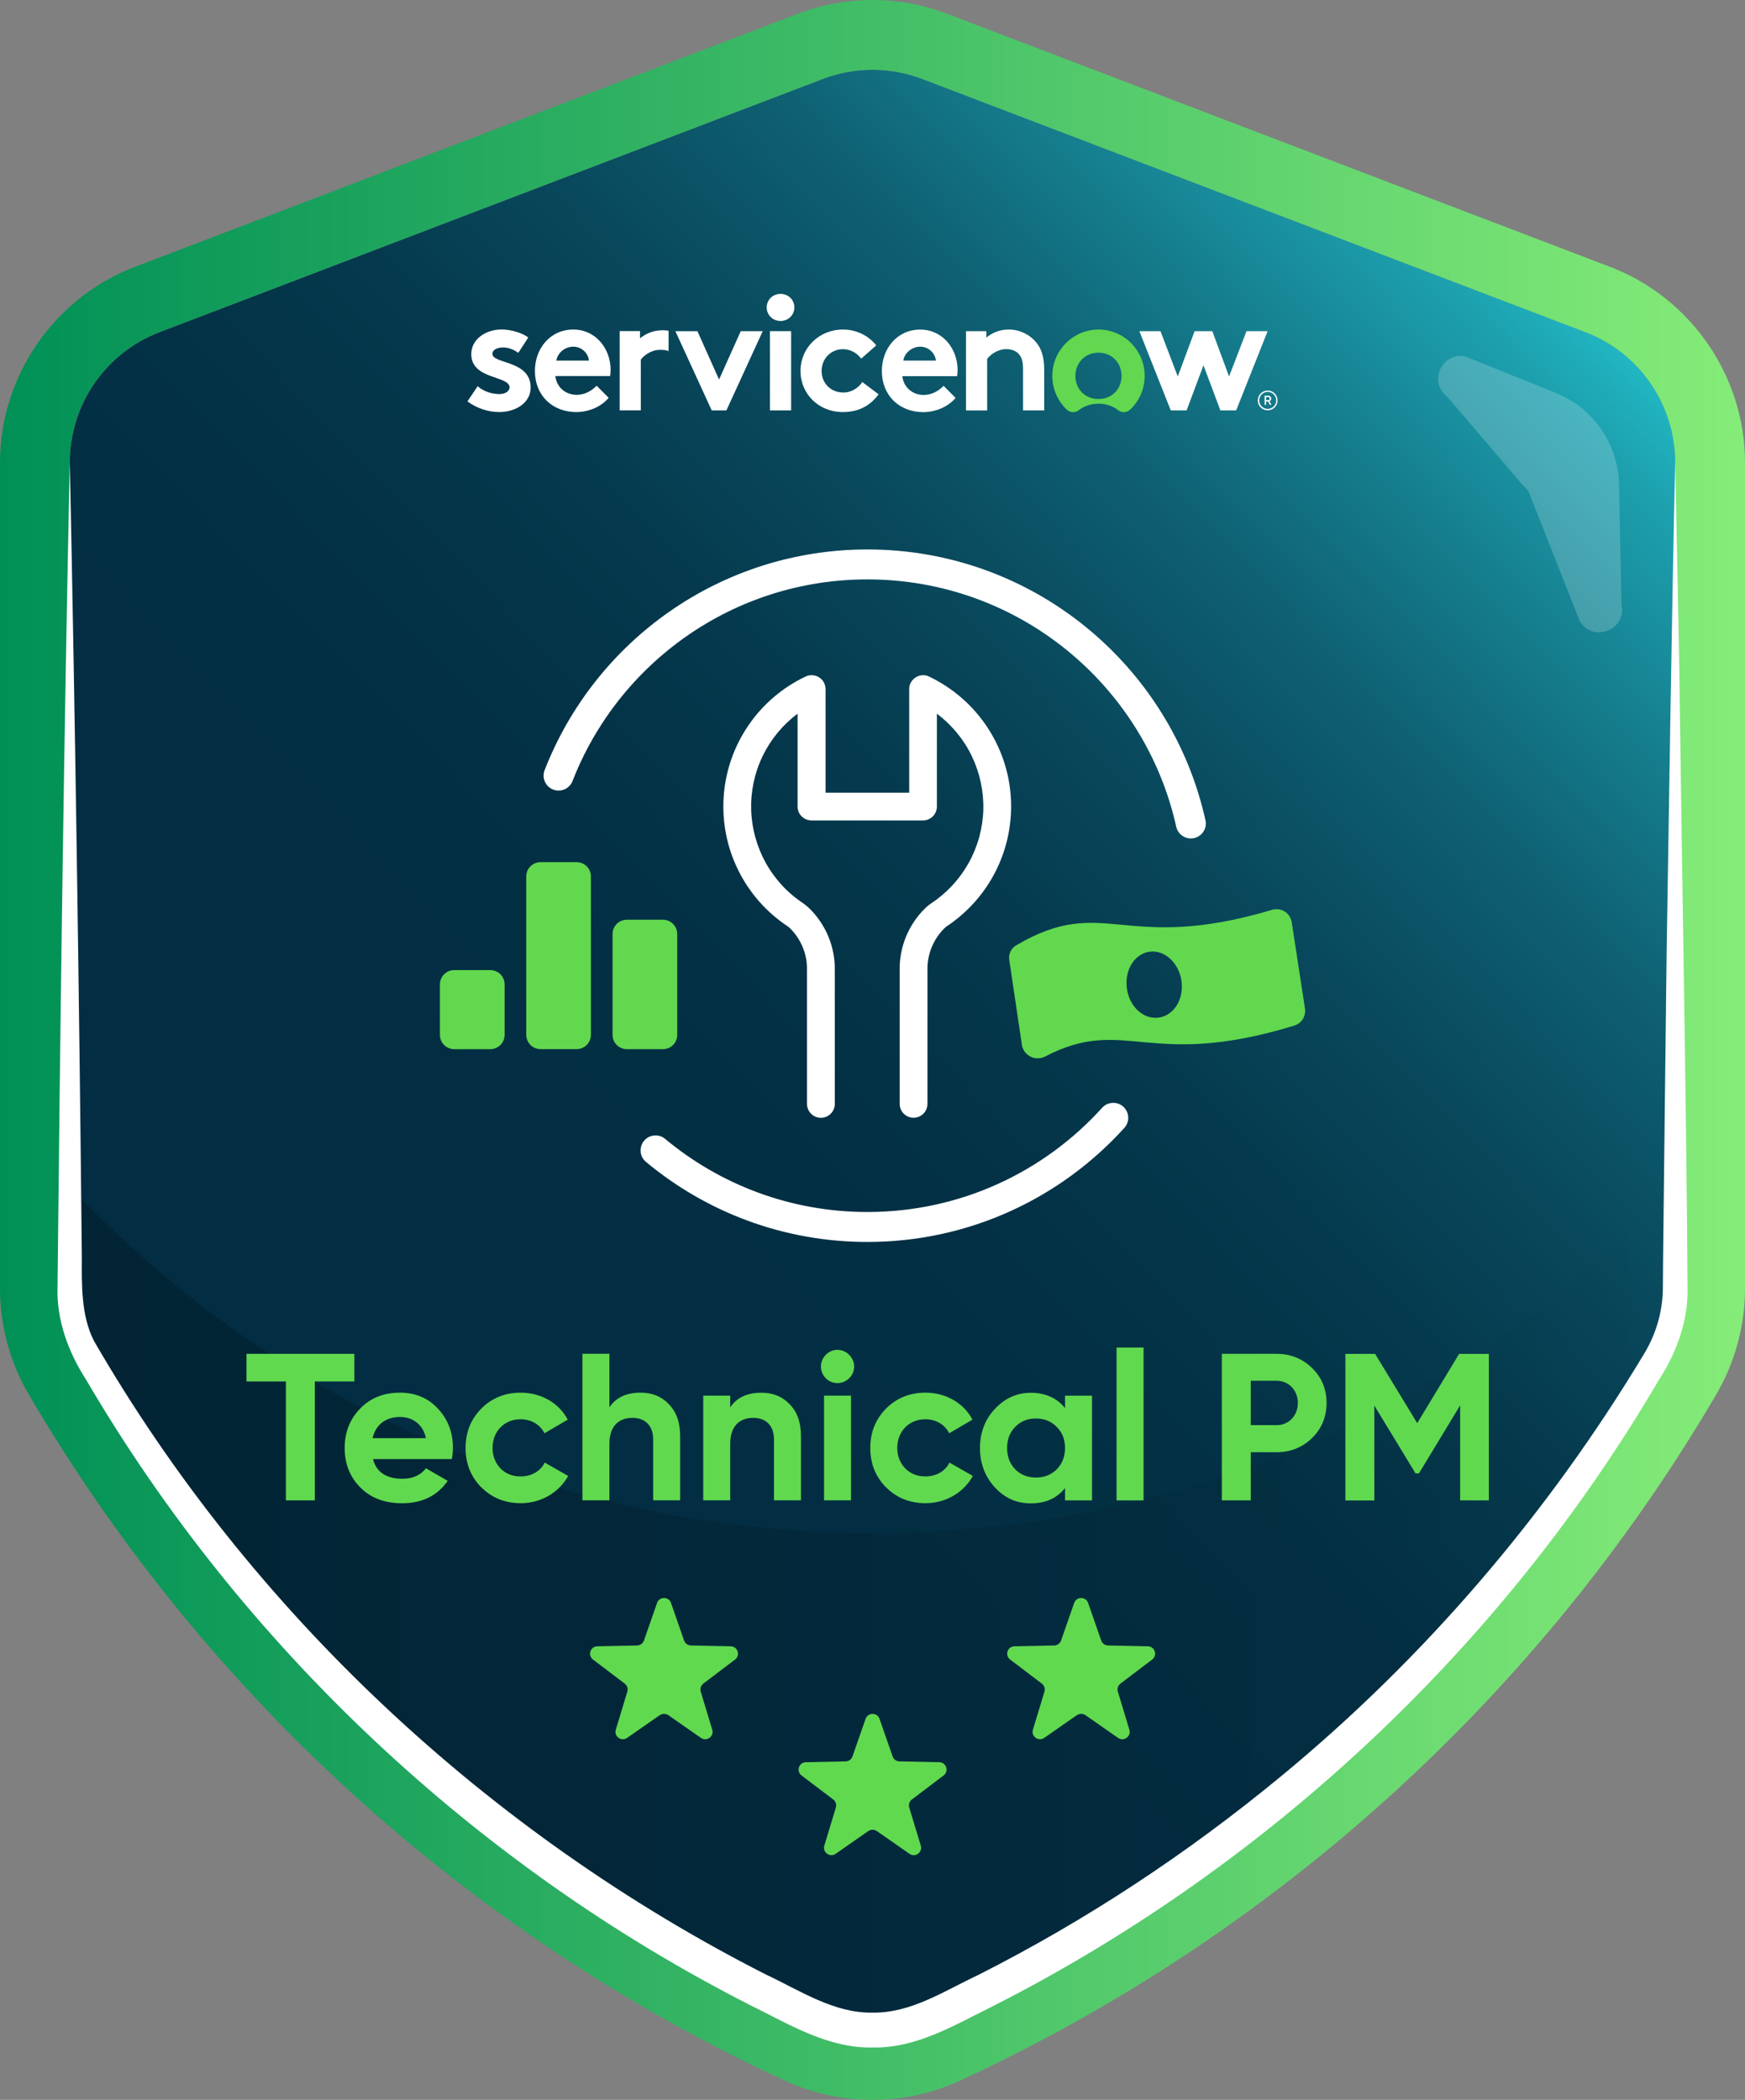
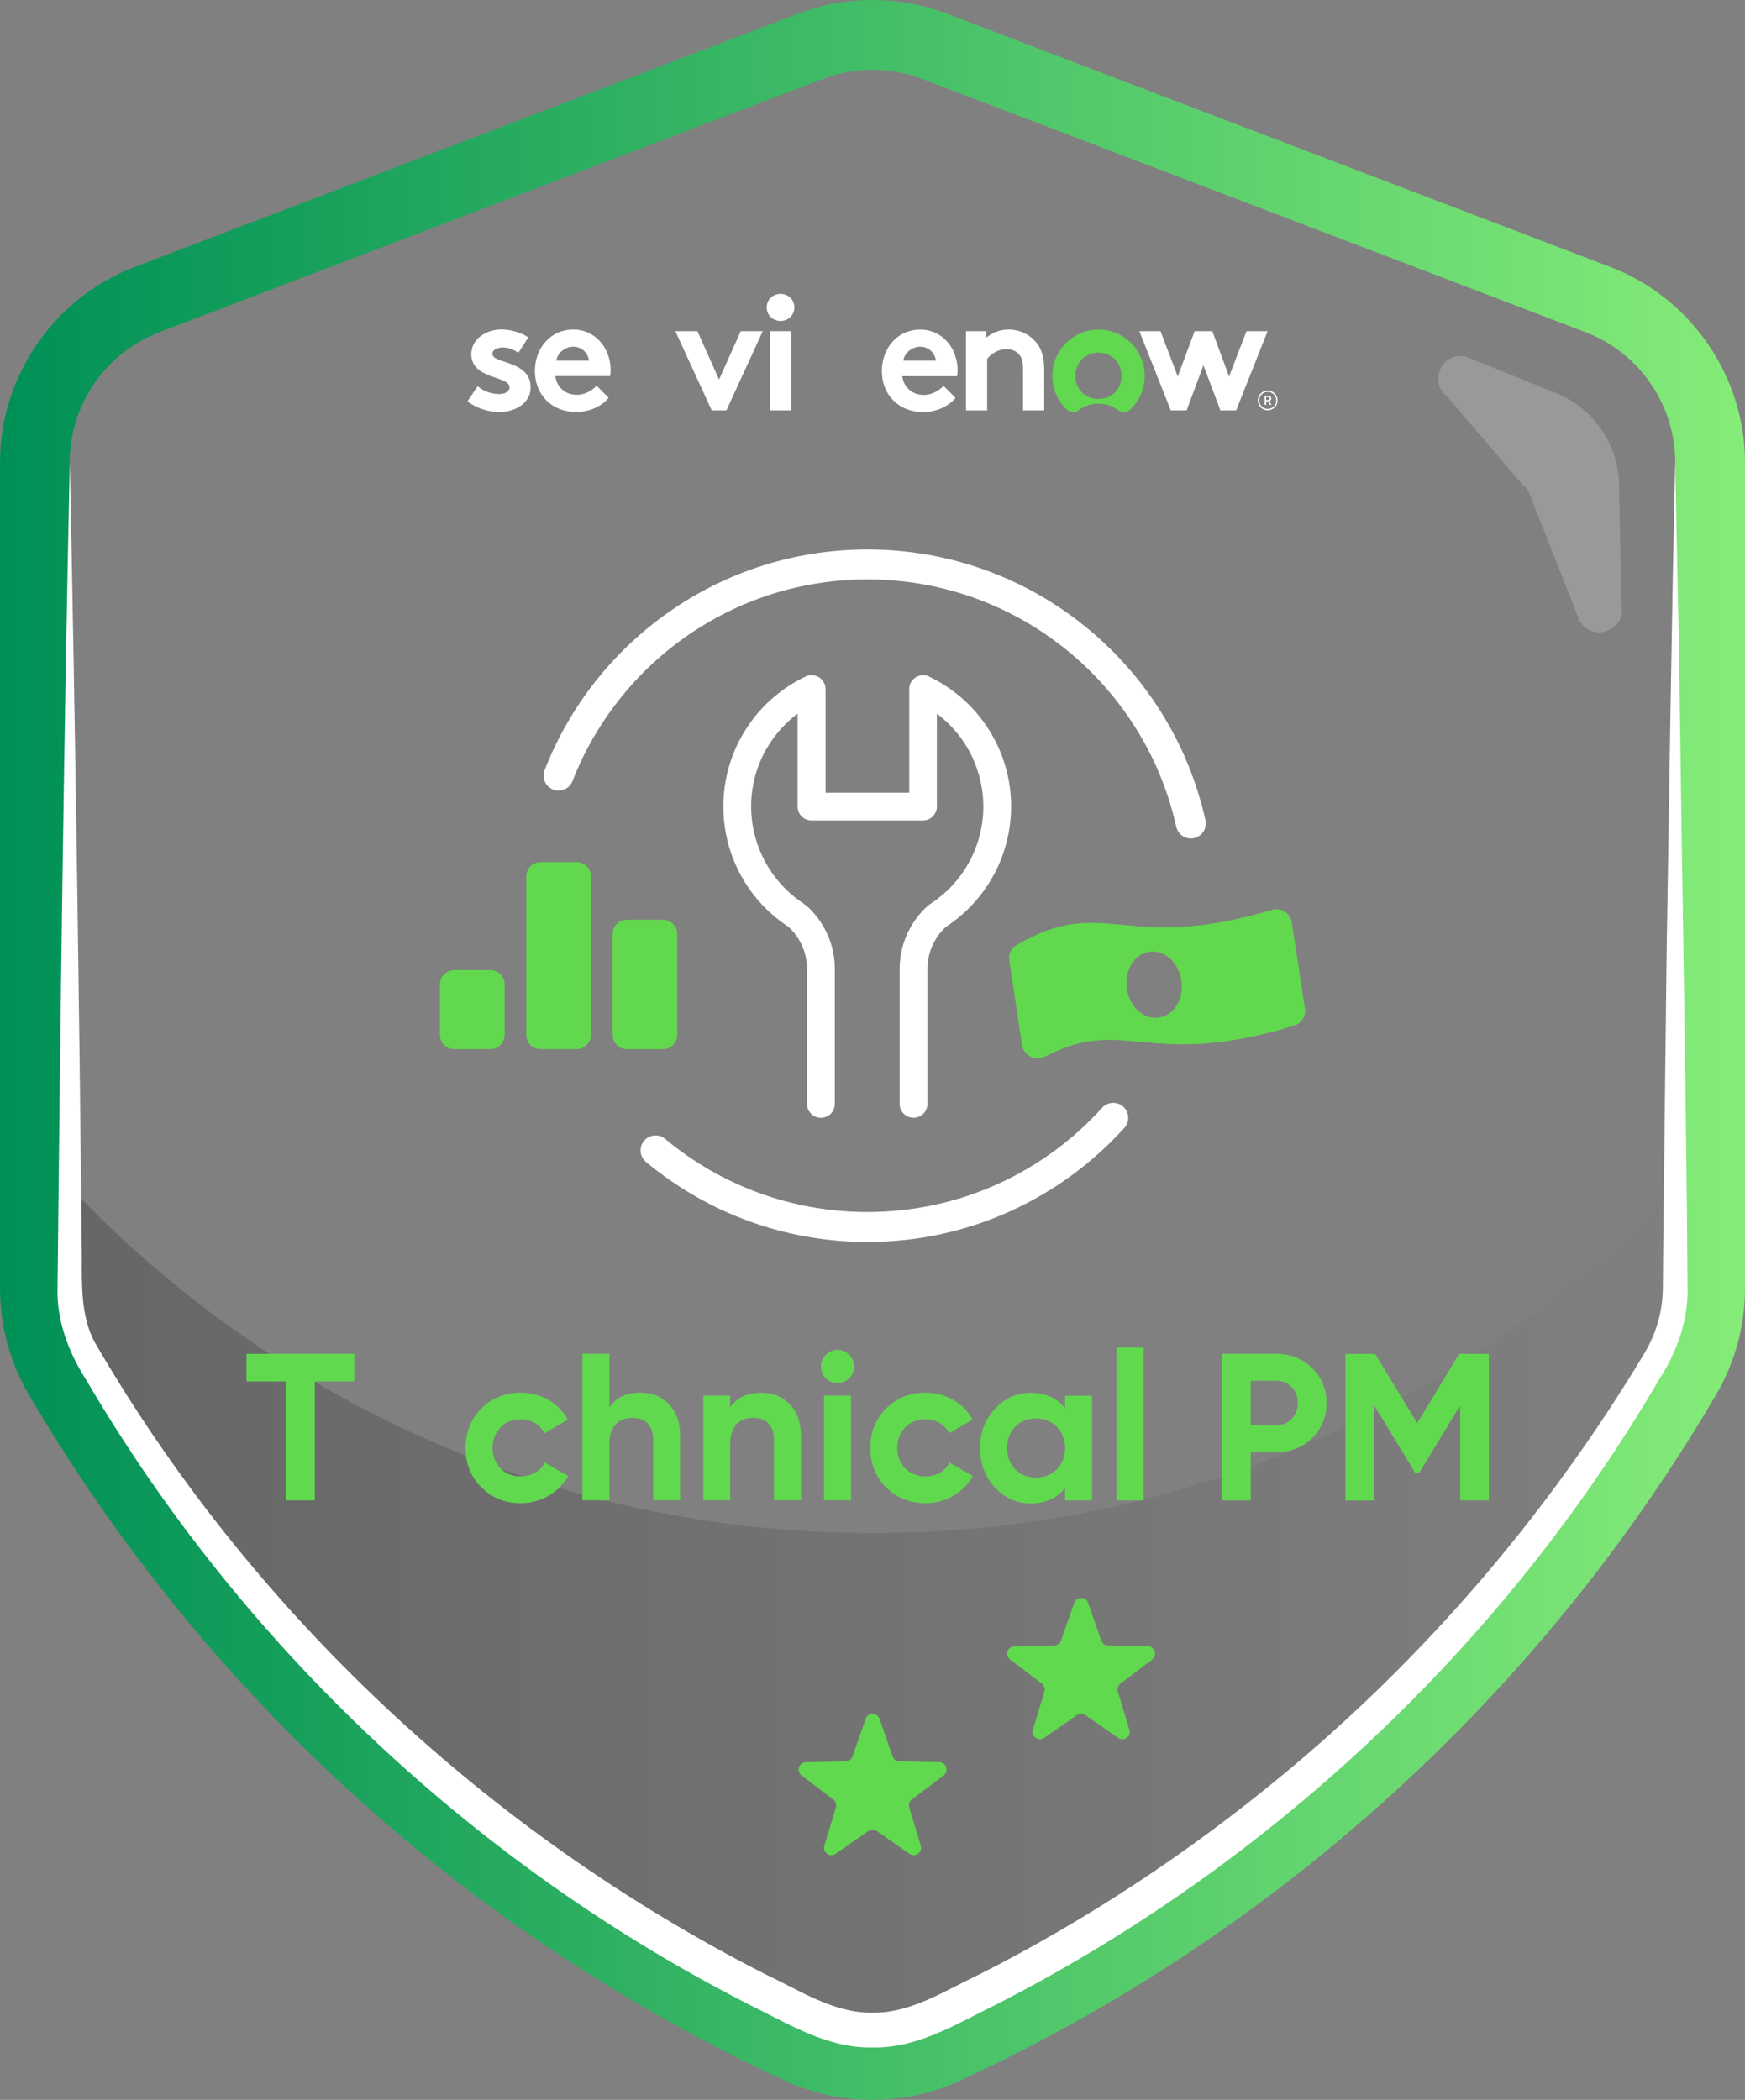
<svg xmlns="http://www.w3.org/2000/svg" width="300" height="361.06" viewBox="0 0 300 361.06">
  <rect x="0" y="0" width="300" height="361.06" fill="#808080" stroke="none" />
  <defs>
    <style>      .cls-1 {        fill: url(#linear-gradient-3);      }      .cls-2 {        fill: url(#linear-gradient-2);      }      .cls-3 {        fill: #fff;      }      .cls-4 {        fill: #62d84e;      }      .cls-5 {        fill: #61d94f;      }      .cls-6 {        fill: #61d84f;      }      .cls-7 {        fill: url(#linear-gradient);      }      .cls-8 {        fill: none;        stroke: #fff;        stroke-linecap: round;        stroke-linejoin: round;        stroke-width: 5.15px;      }      .cls-9, .cls-10 {        opacity: .2;      }      .cls-11 {        isolation: isolate;      }      .cls-10 {        mix-blend-mode: multiply;      }    </style>
    <linearGradient id="linear-gradient" x1="91.69" y1="213.52" x2="455.68" y2="-138.46" gradientTransform="matrix(1, 0, 0, 1, 0, 0)" gradientUnits="userSpaceOnUse">
      <stop offset="0" stop-color="#032d42" />
      <stop offset=".11" stop-color="#033044" />
      <stop offset=".19" stop-color="#05394d" />
      <stop offset=".26" stop-color="#09495d" />
      <stop offset=".33" stop-color="#0e6072" />
      <stop offset=".39" stop-color="#157e8e" />
      <stop offset=".45" stop-color="#1da1af" />
      <stop offset=".49" stop-color="#24c1cd" />
    </linearGradient>
    <linearGradient id="linear-gradient-2" x1="11.99" y1="276.55" x2="288" y2="276.55" gradientTransform="matrix(1, 0, 0, 1, 0, 0)" gradientUnits="userSpaceOnUse">
      <stop offset="0" stop-color="#000" />
      <stop offset="1" stop-color="#000" stop-opacity="0" />
    </linearGradient>
    <linearGradient id="linear-gradient-3" x1="0" y1="180.53" x2="300" y2="180.53" gradientTransform="matrix(1, 0, 0, 1, 0, 0)" gradientUnits="userSpaceOnUse">
      <stop offset="0" stop-color="#009056" />
      <stop offset="1" stop-color="#85ec78" />
    </linearGradient>
  </defs>
  <g class="cls-11">
    <g id="fill">
-       <path class="cls-7" d="M141.44,13.58L27.44,57.11c-9.3,3.55-15.44,12.47-15.44,22.42V221.56c0,4.29,1.16,8.5,3.33,12.2,10.82,18.45,27.9,42.74,53.87,66.26,25.58,23.16,51.14,37.75,70.8,46.84,6.35,2.94,13.67,2.94,20.01,0,19.66-9.1,45.22-23.68,70.8-46.84,25.96-23.51,43.04-47.81,53.87-66.26,2.17-3.7,3.33-7.91,3.33-12.2V79.53c0-9.95-6.14-18.87-15.44-22.42L158.56,13.58c-5.51-2.11-11.61-2.11-17.12,0Z" />
-     </g>
+       </g>
    <g id="reflection_layer" data-name="reflection layer">
      <g class="cls-10">
        <path class="cls-2" d="M288,204.06v17.5c0,4.29-1.16,8.5-3.33,12.2-10.83,18.45-27.91,42.75-53.87,66.26-25.58,23.16-51.14,37.75-70.8,46.84-6.34,2.94-13.67,2.94-20.01,0-19.66-9.09-45.22-23.68-70.8-46.84-25.96-23.51-43.04-47.81-53.87-66.26-2.17-3.7-3.33-7.91-3.33-12.2v-17.51c34.59,36.67,83.63,59.55,138.01,59.55s103.42-22.88,138-59.54Z" />
      </g>
    </g>
    <g id="stroke">
      <path class="cls-1" d="M150,12c2.9,0,5.8,.53,8.56,1.58l114,43.53c9.3,3.55,15.44,12.47,15.44,22.42V221.56c0,4.29-1.16,8.5-3.33,12.2-10.82,18.45-27.9,42.74-53.87,66.26-25.58,23.16-51.14,37.75-70.8,46.84-3.17,1.47-6.59,2.2-10.01,2.2s-6.83-.73-10.01-2.2c-19.66-9.1-45.22-23.68-70.8-46.84-25.96-23.51-43.04-47.81-53.87-66.26-2.17-3.7-3.33-7.91-3.33-12.2V79.53c0-9.95,6.14-18.87,15.44-22.42L141.44,13.58c2.76-1.05,5.66-1.58,8.56-1.58m0-12c-4.41,0-8.73,.8-12.84,2.37L23.16,45.9C9.3,51.19,0,64.7,0,79.53V221.56c0,6.4,1.72,12.72,4.98,18.27,15.13,25.79,34.03,49.03,56.16,69.08,22,19.92,46.83,36.36,73.81,48.84,4.68,2.17,9.88,3.31,15.05,3.31s10.37-1.15,15.05-3.31c26.98-12.48,51.81-28.92,73.81-48.84,22.14-20.05,41.03-43.29,56.16-69.08,3.26-5.55,4.98-11.87,4.98-18.27V79.53c0-14.83-9.31-28.34-23.16-33.63L162.84,2.37c-4.11-1.57-8.44-2.37-12.84-2.37h0Z" />
    </g>
    <g id="icon">
      <path class="cls-4" d="M199.29,174.96c-2.65,.4-5.1-1.8-5.55-4.94-.45-3.13,1.23-5.97,3.82-6.37,2.59-.4,5.07,1.83,5.55,4.94,.48,3.11-1.22,5.95-3.82,6.37Zm22.77-16.46c-.07-.38-.22-.74-.44-1.05s-.51-.58-.84-.77c-.33-.19-.7-.31-1.09-.34-.38-.03-.77,.01-1.13,.14-25.56,7.56-28.61-2.84-43.79,6.02-.45,.24-.81,.62-1.03,1.07-.23,.46-.3,.97-.23,1.47l2.2,14.78c.09,.41,.28,.8,.55,1.13,.27,.33,.61,.59,.99,.77,.38,.18,.81,.26,1.23,.25,.42-.01,.84-.12,1.21-.32,13.8-7.14,17.56,2.39,42.74-5.28,.61-.17,1.14-.54,1.49-1.06,.35-.52,.51-1.15,.45-1.78l-2.31-15.05Z" />
      <path class="cls-3" d="M159.73,116.32c-.37-.17-.77-.25-1.17-.22-.4,.03-.79,.15-1.14,.37-.34,.22-.62,.52-.82,.87s-.3,.75-.29,1.16v17.8h-14.38v-17.8c0-.4-.1-.8-.29-1.16s-.48-.65-.82-.87-.73-.34-1.14-.37c-.4-.03-.81,.05-1.17,.22-3.96,1.87-7.36,4.77-9.83,8.39-2.48,3.62-3.95,7.83-4.26,12.2s.54,8.75,2.48,12.68c1.93,3.93,4.88,7.28,8.54,9.7,.17,.12,.32,.25,.46,.4,.92,.93,1.64,2.03,2.13,3.24s.73,2.5,.71,3.81v23.07c0,.64,.25,1.24,.7,1.69,.45,.45,1.06,.7,1.69,.7s1.24-.25,1.69-.7c.45-.45,.7-1.06,.7-1.69v-23.07c.02-1.94-.35-3.87-1.09-5.67-.74-1.8-1.83-3.43-3.21-4.81-.36-.35-.74-.67-1.15-.96-2.67-1.76-4.87-4.14-6.42-6.94-1.55-2.79-2.41-5.92-2.51-9.11-.09-3.19,.58-6.37,1.97-9.24,1.39-2.88,3.45-5.38,6.01-7.3v15.97c0,.64,.25,1.24,.7,1.69,.45,.45,1.06,.7,1.69,.7h19.17c.64,0,1.24-.25,1.69-.7,.45-.45,.7-1.06,.7-1.69v-15.97c2.56,1.92,4.62,4.42,6,7.29s2.07,6.05,1.98,9.24-.95,6.32-2.5,9.11c-1.55,2.79-3.75,5.17-6.41,6.94-.42,.28-.81,.6-1.17,.96-1.38,1.37-2.47,3.01-3.21,4.81-.74,1.8-1.11,3.73-1.09,5.67v23.07c0,.64,.25,1.24,.7,1.69,.45,.45,1.06,.7,1.69,.7s1.24-.25,1.69-.7c.45-.45,.7-1.06,.7-1.69v-23.07c-.02-1.3,.22-2.6,.71-3.81,.49-1.21,1.21-2.31,2.13-3.24,.15-.14,.3-.28,.46-.4,3.65-2.42,6.6-5.77,8.54-9.7,1.93-3.93,2.79-8.31,2.48-12.68-.31-4.37-1.78-8.58-4.26-12.2-2.48-3.62-5.87-6.51-9.83-8.39Z" />
      <path class="cls-4" d="M99.12,148.24h-6.18c-.66,0-1.29,.26-1.75,.72s-.72,1.09-.72,1.75v27.21c0,.66,.26,1.29,.72,1.75s1.09,.72,1.75,.72h6.18c.66,0,1.29-.26,1.75-.72s.72-1.09,.72-1.75v-27.21c0-.66-.26-1.29-.72-1.75s-1.09-.72-1.75-.72Zm14.84,9.9h-6.18c-.66,0-1.29,.26-1.75,.72-.46,.46-.72,1.09-.72,1.75v17.32c0,.66,.26,1.29,.72,1.75s1.09,.72,1.75,.72h6.18c.66,0,1.29-.26,1.75-.72s.72-1.09,.72-1.75v-17.32c0-.66-.26-1.29-.72-1.75s-1.09-.72-1.75-.72Zm-27.21,11.13v8.66c0,.66-.26,1.29-.72,1.75s-1.09,.72-1.75,.72h-6.18c-.66,0-1.29-.26-1.75-.72s-.72-1.09-.72-1.75v-8.66c0-.66,.26-1.29,.72-1.75s1.09-.72,1.75-.72h6.18c.66,0,1.29,.26,1.75,.72,.46,.46,.72,1.09,.72,1.75Z" />
      <path class="cls-8" d="M191.39,192.2c-10.42,11.53-25.5,18.77-42.26,18.77-13.86,0-26.56-4.95-36.43-13.17" />
      <path class="cls-8" d="M96.03,133.36c8.27-21.25,28.93-36.31,53.1-36.31,27.19,0,49.93,19.05,55.6,44.54" />
    </g>
    <g id="double_stroke" data-name="double stroke">
      <path class="cls-3" d="M12,79.53c.9,42.44,1.64,93.99,2.07,136.53-.02,4.8-.15,10.17,2.1,14.53,26.87,46.47,67.76,84.65,115.57,108.95,5.83,2.73,11.61,6.63,18.26,6.52,6.65,.1,12.43-3.79,18.26-6.52,18.55-9.39,35.99-20.92,52.02-34.16,24.75-20.41,45.9-45.17,62.42-72.68,2.07-3.44,3.18-7.36,3.18-11.39l.04-5.25c.09-6.96,.5-44.77,.61-52.51,.38-23.62,.92-60.62,1.47-84.02,.19,10.53,.69,31.5,.79,42.01,.38,28.36,1.17,71.54,1.33,99.77,.17,5.66-1.85,11.22-4.91,15.93-26.78,45.76-67,83.52-114.26,107.58-6.64,3.25-13.29,7.4-20.95,7.23-7.67,.16-14.31-3.98-20.95-7.24-47.26-24.05-87.47-61.83-114.25-107.58-3.04-4.71-5.1-10.27-4.91-15.93,.45-44.5,1.14-97.35,2.11-141.79h0Z" />
    </g>
    <g id="highlight">
      <g class="cls-9">
        <path class="cls-3" d="M251.81,61.24l15.7,6.34c6.44,2.6,10.7,8.79,10.84,15.73l.41,20.64c.98,4.37-4.98,6.68-7.2,2.78l-8.74-22.14c-.26-.45-.6-.85-1.01-1.16l-13.02-15.24c-3.22-2.47-.99-7.6,3.02-6.94Z" />
      </g>
    </g>
    <g id="text">
      <g>
        <path class="cls-5" d="M60.92,232.78v4.75h-6.8v20.45h-4.97v-20.45h-6.77v-4.75h18.54Z" />
-         <path class="cls-5" d="M64.12,250.88c.61,2.27,2.3,3.38,5.08,3.38,1.76,0,3.13-.61,4.03-1.8l3.74,2.16c-1.76,2.56-4.39,3.85-7.85,3.85-2.99,0-5.36-.9-7.16-2.7s-2.7-4.07-2.7-6.8,.9-4.97,2.66-6.77c1.76-1.84,4.07-2.74,6.84-2.74,2.63,0,4.82,.9,6.52,2.74,1.73,1.84,2.59,4.07,2.59,6.77,0,.61-.07,1.22-.18,1.91h-13.57Zm9.11-3.6c-.54-2.45-2.34-3.64-4.46-3.64-2.48,0-4.18,1.33-4.72,3.64h9.18Z" />
        <path class="cls-5" d="M82.74,255.74c-1.8-1.84-2.7-4.07-2.7-6.77s.9-4.93,2.7-6.77c1.84-1.84,4.1-2.74,6.8-2.74,3.49,0,6.59,1.8,8.06,4.64l-4,2.34c-.72-1.48-2.27-2.41-4.1-2.41-2.77,0-4.82,2.05-4.82,4.93,0,1.4,.47,2.59,1.37,3.53,.9,.9,2.05,1.37,3.46,1.37,1.87,0,3.42-.9,4.14-2.38l4.03,2.3c-1.58,2.84-4.64,4.68-8.14,4.68-2.7,0-4.97-.9-6.8-2.74Z" />
        <path class="cls-5" d="M114.99,241.45c1.3,1.33,1.94,3.13,1.94,5.47v11.05h-4.64v-10.47c0-2.41-1.4-3.71-3.56-3.71-2.41,0-3.96,1.48-3.96,4.46v9.72h-4.64v-25.2h4.64v9.21c1.12-1.69,2.92-2.52,5.36-2.52,1.98,0,3.6,.65,4.86,1.98Z" />
        <path class="cls-5" d="M135.76,241.45c1.3,1.33,1.94,3.13,1.94,5.47v11.05h-4.64v-10.47c0-2.41-1.4-3.71-3.56-3.71-2.41,0-3.96,1.48-3.96,4.46v9.72h-4.64v-18h4.64v2.02c1.12-1.69,2.92-2.52,5.36-2.52,1.98,0,3.6,.65,4.86,1.98Z" />
        <path class="cls-5" d="M141.13,234.97c0-1.55,1.3-2.88,2.84-2.88s2.88,1.33,2.88,2.88-1.3,2.84-2.88,2.84-2.84-1.3-2.84-2.84Zm.54,23v-18h4.64v18h-4.64Z" />
        <path class="cls-5" d="M152.32,255.74c-1.8-1.84-2.7-4.07-2.7-6.77s.9-4.93,2.7-6.77c1.84-1.84,4.1-2.74,6.8-2.74,3.49,0,6.59,1.8,8.06,4.64l-4,2.34c-.72-1.48-2.27-2.41-4.1-2.41-2.77,0-4.82,2.05-4.82,4.93,0,1.4,.47,2.59,1.37,3.53,.9,.9,2.05,1.37,3.46,1.37,1.87,0,3.42-.9,4.14-2.38l4.03,2.3c-1.58,2.84-4.64,4.68-8.14,4.68-2.7,0-4.97-.9-6.8-2.74Z" />
        <path class="cls-5" d="M183.1,239.98h4.64v18h-4.64v-2.12c-1.4,1.76-3.35,2.63-5.87,2.63s-4.46-.9-6.19-2.74c-1.69-1.84-2.56-4.1-2.56-6.77s.86-4.9,2.56-6.73c1.73-1.84,3.78-2.77,6.19-2.77s4.46,.86,5.87,2.63v-2.12Zm-5,14.07c1.44,0,2.63-.47,3.56-1.4,.97-.97,1.44-2.2,1.44-3.67s-.47-2.7-1.44-3.64c-.94-.97-2.12-1.44-3.56-1.44s-2.63,.47-3.56,1.44c-.94,.94-1.4,2.16-1.4,3.64s.47,2.7,1.4,3.67c.94,.94,2.12,1.4,3.56,1.4Z" />
        <path class="cls-5" d="M191.96,257.98v-26.28h4.64v26.28h-4.64Z" />
        <path class="cls-5" d="M219.46,232.78c2.41,0,4.46,.83,6.12,2.45,1.66,1.62,2.48,3.64,2.48,6.01s-.83,4.39-2.48,6.01c-1.66,1.62-3.71,2.45-6.12,2.45h-4.43v8.28h-4.97v-25.2h9.4Zm0,12.27c2.12,0,3.67-1.66,3.67-3.82s-1.55-3.82-3.67-3.82h-4.43v7.63h4.43Z" />
        <path class="cls-5" d="M255.96,232.78v25.2h-4.93v-16.34l-7.09,11.7h-.58l-7.09-11.66v16.31h-4.97v-25.2h5.11l7.24,11.91,7.2-11.91h5.11Z" />
      </g>
      <g>
-         <path class="cls-3" d="M113.87,56.79c-1.51,0-2.8,.54-3.84,1.38v-1.24h-3.5v13.63h3.64v-8.72c.5-.7,1.76-1.69,3.31-1.69,.55,0,1.05,.04,1.46,.22v-3.5c-.35-.06-.71-.09-1.07-.09" />
        <path class="cls-3" d="M82.13,66.41c.92,.84,2.35,1.35,3.73,1.35,.98,0,1.74-.48,1.74-1.15,0-2.05-6.58-1.32-6.58-5.71,0-2.61,2.52-4.25,5.21-4.25,1.76,0,3.7,.68,4.59,1.38l-1.71,2.64c-.7-.51-1.62-.93-2.61-.93s-1.85,.39-1.85,1.1c0,1.77,6.58,1.07,6.58,5.79,0,2.62-2.55,4.22-5.41,4.22-1.88,0-3.86-.65-5.46-1.83l1.76-2.62Z" />
        <path class="cls-3" d="M95.65,62c.17-1.24,1.4-2.39,2.91-2.39s2.58,1.18,2.69,2.39h-5.6Zm9.33,1.63c0-3.8-2.66-6.97-6.41-6.97-4.03,0-6.61,3.32-6.61,7.11,0,4.27,3.05,7.08,7.11,7.08,2.1,0,4.26-.87,5.57-2.45l-2.07-2.08c-.64,.7-1.88,1.57-3.42,1.57-1.93,0-3.47-1.32-3.67-3.23h9.41c.06-.31,.08-.67,.08-1.04" />
        <polygon class="cls-3" points="123.62 65.26 127.35 56.94 131.13 56.94 124.88 70.57 122.36 70.57 116.11 56.94 119.9 56.94 123.62 65.26" />
        <path class="cls-3" d="M134.19,50.53c1.32,0,2.38,1.01,2.38,2.33s-1.07,2.33-2.38,2.33-2.38-1.01-2.38-2.33,1.06-2.33,2.38-2.33" />
        <rect class="cls-3" x="132.37" y="56.94" width="3.64" height="13.63" />
-         <path class="cls-3" d="M151.06,67.79c-1.6,2.14-3.61,3.06-6.16,3.06-4.2,0-7.28-3.15-7.28-7.08s3.17-7.11,7.31-7.11c2.35,0,4.45,1.1,5.71,2.73l-2.58,2.28c-.73-.96-1.82-1.63-3.14-1.63-2.1,0-3.67,1.66-3.67,3.74s1.54,3.71,3.75,3.71c1.48,0,2.66-.9,3.25-1.8l2.8,2.11Z" />
        <path class="cls-3" d="M160.9,62c-.11-1.21-1.2-2.39-2.69-2.39s-2.75,1.15-2.91,2.39h5.6Zm3.39,6.41c-1.32,1.57-3.47,2.45-5.57,2.45-4.06,0-7.11-2.81-7.11-7.08,0-3.8,2.58-7.11,6.61-7.11,3.75,0,6.41,3.18,6.41,6.97,0,.37-.03,.73-.09,1.04h-9.41c.2,1.91,1.74,3.23,3.67,3.23,1.54,0,2.77-.87,3.42-1.57l2.07,2.08Z" />
        <path class="cls-3" d="M166.07,70.57v-13.63h3.5v1.1c1.04-.84,2.33-1.38,3.84-1.38,1.88,0,3.59,.84,4.71,2.19,.9,1.07,1.4,2.45,1.4,4.78v6.94h-3.64v-7.22c0-1.35-.31-2.05-.81-2.56-.48-.48-1.2-.76-2.05-.76-1.54,0-2.8,.98-3.31,1.69v8.86h-3.64Z" />
        <path class="cls-6" d="M188.85,68.61c-2.36,0-3.97-1.77-3.97-3.97s1.61-4,3.97-4,3.97,1.8,3.97,4-1.61,3.97-3.97,3.97m.05-11.95c-4.35-.02-7.95,3.53-7.99,7.9-.02,2.31,.94,4.4,2.49,5.87,.56,.53,1.44,.59,2.05,.11,.9-.7,2.06-1.13,3.4-1.13s2.49,.42,3.4,1.13c.62,.48,1.49,.42,2.06-.12,1.53-1.45,2.48-3.51,2.48-5.79,0-4.38-3.53-7.94-7.89-7.97" />
        <polygon class="cls-3" points="204 70.57 201.28 70.57 195.88 56.94 199.51 56.94 202.48 64.73 205.38 56.94 208.42 56.94 211.3 64.73 214.3 56.94 217.93 56.94 212.52 70.57 209.81 70.57 206.9 62.81 204 70.57" />
        <path class="cls-3" d="M217.67,68.8h.37c.14,0,.25-.12,.25-.26s-.11-.27-.25-.27h-.37v.53Zm.31,.23h-.31v.58h-.26v-1.58h.63c.28,0,.51,.23,.51,.51,0,.2-.13,.38-.31,.46l.36,.61h-.28l-.33-.58Z" />
        <path class="cls-3" d="M217.94,67.15c-.94,0-1.7,.76-1.7,1.7s.76,1.7,1.7,1.7,1.7-.76,1.7-1.7-.76-1.7-1.7-1.7m0,.23c.81,0,1.47,.66,1.47,1.47s-.66,1.46-1.47,1.46-1.46-.66-1.46-1.46,.66-1.47,1.46-1.47" />
      </g>
    </g>
    <g id="STARS_AND_DIAMONDS" data-name="STARS AND DIAMONDS">
      <g>
        <path class="cls-5" d="M149.27,314.84l-5.61,3.91c-.99,.69-2.29-.26-1.94-1.41l1.98-6.55c.15-.51-.03-1.06-.45-1.38l-5.45-4.13c-.96-.73-.46-2.26,.74-2.28l6.84-.14c.53-.01,1-.35,1.18-.85l2.25-6.46c.4-1.14,2.01-1.14,2.4,0l2.25,6.46c.17,.5,.64,.84,1.18,.85l6.84,.14c1.21,.02,1.7,1.56,.74,2.28l-5.45,4.13c-.42,.32-.6,.87-.45,1.38l1.98,6.55c.35,1.15-.95,2.1-1.94,1.41l-5.61-3.91c-.44-.3-1.02-.3-1.45,0Z" />
-         <path class="cls-5" d="M113.42,294.91l-5.61,3.91c-.99,.69-2.29-.26-1.94-1.41l1.98-6.55c.15-.51-.03-1.06-.45-1.38l-5.45-4.13c-.96-.73-.46-2.26,.74-2.28l6.84-.14c.53-.01,1-.35,1.18-.85l2.25-6.46c.4-1.14,2.01-1.14,2.4,0l2.25,6.46c.17,.5,.64,.84,1.18,.85l6.84,.14c1.21,.02,1.7,1.56,.74,2.28l-5.45,4.13c-.42,.32-.6,.87-.45,1.38l1.98,6.55c.35,1.15-.95,2.1-1.94,1.41l-5.61-3.91c-.44-.3-1.02-.3-1.45,0Z" />
        <path class="cls-5" d="M185.13,294.91l-5.61,3.91c-.99,.69-2.29-.26-1.94-1.41l1.98-6.55c.15-.51-.03-1.06-.45-1.38l-5.45-4.13c-.96-.73-.46-2.26,.74-2.28l6.84-.14c.53-.01,1-.35,1.18-.85l2.25-6.46c.4-1.14,2.01-1.14,2.4,0l2.25,6.46c.17,.5,.64,.84,1.18,.85l6.84,.14c1.21,.02,1.7,1.56,.74,2.28l-5.45,4.13c-.42,.32-.6,.87-.45,1.38l1.98,6.55c.35,1.15-.95,2.1-1.94,1.41l-5.61-3.91c-.44-.3-1.02-.3-1.45,0Z" />
      </g>
    </g>
  </g>
</svg>